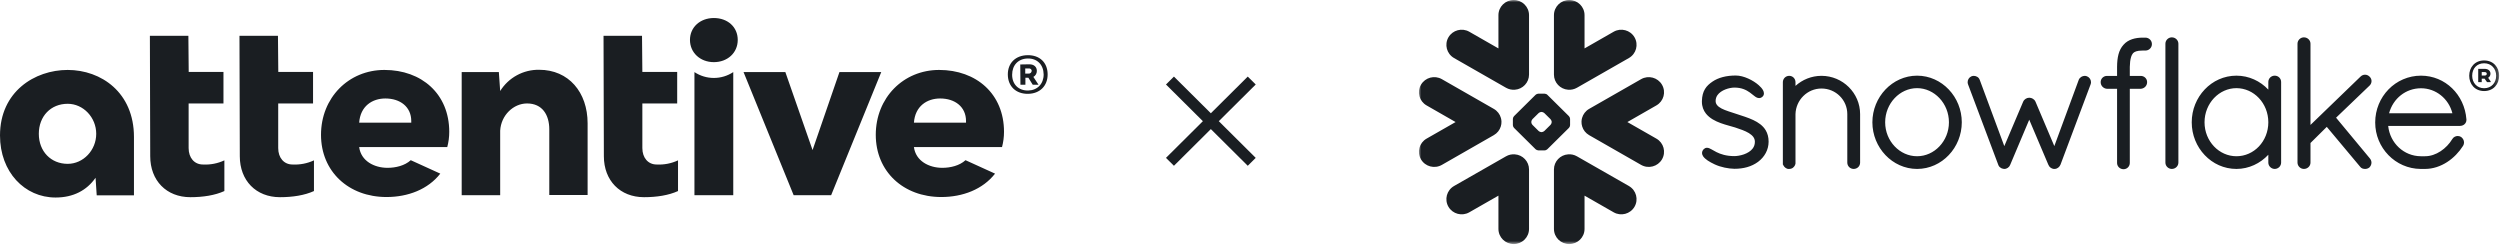
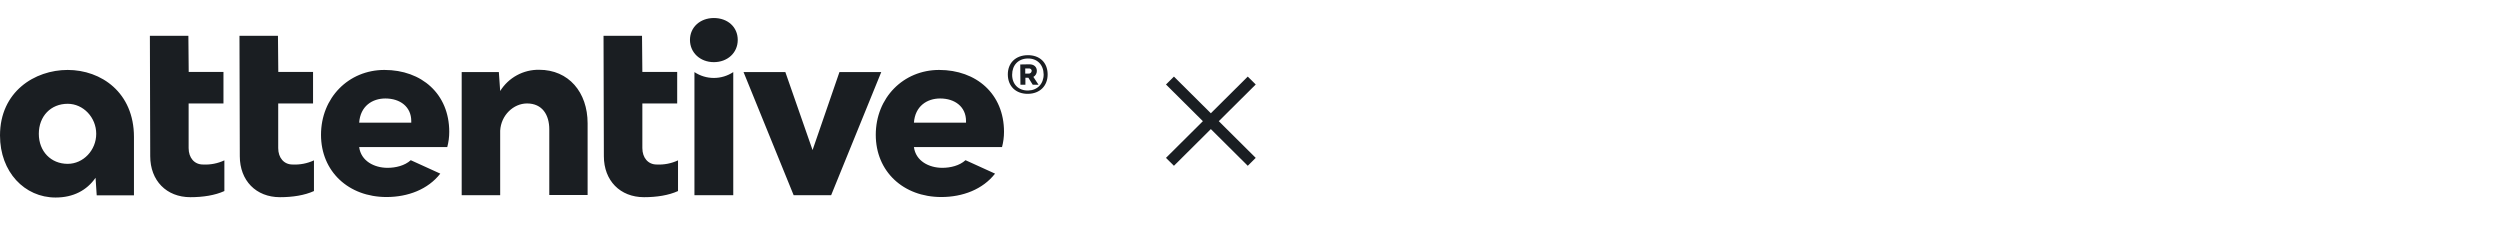
<svg xmlns="http://www.w3.org/2000/svg" width="555" height="55" viewBox="0 0 555 55" fill="none">
  <mask id="mask0_575_4716" style="mask-type:luminance" maskUnits="userSpaceOnUse" x="315" y="0" width="240" height="55">
-     <path d="M315 0H554.812V54.184H315V0Z" fill="white" />
-   </mask>
+     </mask>
  <g mask="url(#mask0_575_4716)">
-     <path fill-rule="evenodd" clip-rule="evenodd" d="M463.344 16.955L463.337 16.951C463.337 16.951 463.333 16.948 463.329 16.948C463.166 16.877 462.987 16.841 462.816 16.841C462.538 16.843 462.271 16.925 462.038 17.069C461.801 17.218 461.601 17.435 461.486 17.706V17.713L456.059 32.432L451.876 22.566L451.87 22.562C451.752 22.286 451.541 22.073 451.302 21.925C451.061 21.776 450.783 21.694 450.49 21.694C450.205 21.694 449.94 21.782 449.706 21.927C449.475 22.075 449.267 22.286 449.149 22.562L449.147 22.566L444.956 32.439L439.5 17.726H439.495C439.4 17.442 439.206 17.22 438.976 17.073C438.742 16.925 438.468 16.843 438.185 16.841C438.005 16.841 437.823 16.877 437.651 16.948H437.642L437.636 16.955C437.127 17.19 436.817 17.694 436.815 18.242C436.815 18.415 436.849 18.587 436.916 18.757H436.915L443.626 36.616V36.622C443.678 36.756 443.752 36.887 443.861 37.017C443.939 37.109 444.054 37.187 444.173 37.252C444.195 37.273 444.23 37.303 444.282 37.335C444.338 37.37 444.41 37.394 444.484 37.406C444.603 37.446 444.762 37.503 444.975 37.503C445.247 37.503 445.499 37.406 445.725 37.262C445.936 37.122 446.124 36.913 446.229 36.642L446.246 36.629L450.49 26.575L454.739 36.588H454.744C454.842 36.855 455.014 37.064 455.213 37.213C455.424 37.37 455.66 37.467 455.911 37.503H456.089C456.259 37.503 456.424 37.471 456.562 37.417C456.708 37.361 456.826 37.288 456.923 37.215C457.151 37.042 457.327 36.806 457.436 36.542V36.537L464.105 18.757C464.17 18.587 464.204 18.417 464.204 18.245C464.202 17.7 463.878 17.181 463.344 16.955ZM432.664 27.151C432.664 25.053 431.852 23.154 430.559 21.782C429.26 20.409 427.5 19.569 425.588 19.569C423.675 19.569 421.912 20.409 420.614 21.782C419.319 23.154 418.506 25.053 418.506 27.151C418.506 29.246 419.319 31.127 420.614 32.49C421.912 33.858 423.675 34.685 425.588 34.685C427.5 34.685 429.266 33.858 430.559 32.49C431.852 31.127 432.664 29.246 432.664 27.151ZM432.627 19.87C434.422 21.756 435.513 24.345 435.517 27.151C435.513 29.956 434.422 32.542 432.627 34.429C430.846 36.312 428.358 37.503 425.592 37.503C422.848 37.503 420.356 36.312 418.568 34.429C416.777 32.542 415.669 29.956 415.669 27.151C415.669 24.345 416.777 21.756 418.568 19.87C420.356 17.988 422.848 16.797 425.592 16.797C428.358 16.797 430.846 17.988 432.627 19.87ZM404.371 16.834C402.146 16.834 400.114 17.694 398.598 19.065V18.245C398.595 17.868 398.454 17.517 398.206 17.258C397.966 17.004 397.609 16.834 397.218 16.834C396.813 16.834 396.449 16.995 396.195 17.256C395.945 17.512 395.795 17.868 395.795 18.245V36.52L395.853 36.577L395.856 36.586C395.871 36.647 395.91 36.713 395.951 36.777C396.144 37.116 396.462 37.372 396.855 37.486L396.911 37.503H397.218C397.422 37.503 397.628 37.46 397.824 37.37C397.987 37.292 398.139 37.167 398.261 37.008L398.265 37.01C398.28 36.995 398.285 36.976 398.302 36.961C398.309 36.959 398.315 36.952 398.319 36.945C398.395 36.849 398.459 36.75 398.498 36.657C398.539 36.547 398.565 36.444 398.585 36.364L398.598 36.312V25.339C398.639 23.77 399.291 22.351 400.336 21.319C401.374 20.288 402.797 19.651 404.371 19.651C405.97 19.651 407.397 20.288 408.431 21.319C409.47 22.347 410.1 23.764 410.1 25.325V36.1C410.1 36.493 410.27 36.857 410.526 37.107C410.789 37.356 411.147 37.503 411.521 37.503C411.901 37.503 412.258 37.356 412.519 37.107C412.784 36.857 412.944 36.493 412.944 36.1V25.325C412.944 20.674 409.111 16.841 404.371 16.834ZM544.434 25.152C543.625 21.903 540.746 19.588 537.461 19.595C534.093 19.595 531.254 21.86 530.374 25.152H544.434ZM547.547 26.483V26.623C547.547 27.013 547.371 27.364 547.104 27.594C546.839 27.826 546.493 27.947 546.122 27.951H530.176C530.582 31.808 533.689 34.655 537.398 34.685H538.339C539.566 34.689 540.761 34.269 541.813 33.574C542.867 32.885 543.777 31.922 544.418 30.863C544.55 30.637 544.74 30.464 544.946 30.359C545.157 30.245 545.383 30.193 545.611 30.193C545.863 30.193 546.113 30.257 546.332 30.389L546.348 30.395L546.365 30.408C546.765 30.699 547.015 31.143 547.015 31.63C547.015 31.877 546.95 32.129 546.813 32.357L546.808 32.366L546.804 32.37C545.913 33.774 544.698 35.055 543.256 35.983C541.811 36.913 540.136 37.503 538.339 37.503H537.383C534.585 37.484 532.055 36.312 530.232 34.439C528.413 32.572 527.293 30.008 527.293 27.189C527.293 24.323 528.423 21.722 530.256 19.84C532.09 17.96 534.638 16.797 537.461 16.797C540.155 16.797 542.576 17.859 544.368 19.597C546.161 21.334 547.332 23.748 547.541 26.463L547.547 26.483ZM482.14 8.292C481.752 8.292 481.395 8.454 481.139 8.708C480.882 8.96 480.72 9.315 480.72 9.701V36.1C480.72 36.485 480.882 36.838 481.139 37.088C481.395 37.337 481.752 37.503 482.14 37.503C482.946 37.503 483.598 36.874 483.603 36.1V9.701C483.598 8.923 482.946 8.292 482.14 8.292ZM389.22 26.646C388.073 26.11 386.771 25.714 385.472 25.288C384.277 24.887 383.064 24.547 382.2 24.099C381.765 23.869 381.426 23.626 381.207 23.352C380.983 23.079 380.874 22.801 380.868 22.422C380.87 21.903 381.022 21.485 381.278 21.115C381.667 20.562 382.319 20.131 383.032 19.853C383.736 19.574 384.498 19.442 385.044 19.442C386.656 19.444 387.675 19.976 388.457 20.527C388.844 20.805 389.17 21.087 389.479 21.319C389.637 21.44 389.785 21.55 389.957 21.631C390.119 21.711 390.311 21.776 390.519 21.776C390.652 21.776 390.785 21.752 390.906 21.701C391.034 21.649 391.145 21.576 391.252 21.485C391.356 21.389 391.445 21.272 391.508 21.143C391.565 21.009 391.591 20.872 391.591 20.736C391.591 20.486 391.51 20.252 391.395 20.031C391.18 19.644 390.849 19.274 390.428 18.904C389.802 18.352 388.977 17.827 388.088 17.431C387.197 17.035 386.241 16.765 385.331 16.765C383.221 16.765 381.459 17.239 380.179 18.111C379.512 18.568 378.925 19.067 378.511 19.756C378.089 20.447 377.854 21.3 377.824 22.409C377.822 22.459 377.822 22.508 377.822 22.557C377.818 23.634 378.167 24.522 378.717 25.217C379.551 26.264 380.79 26.89 382.005 27.334C383.217 27.777 384.429 28.042 385.194 28.296C386.271 28.651 387.417 29.037 388.251 29.547C388.666 29.808 389.003 30.088 389.231 30.395C389.453 30.712 389.578 31.039 389.583 31.453V31.483C389.581 32.081 389.403 32.551 389.109 32.953C388.666 33.552 387.93 33.991 387.147 34.269C386.367 34.541 385.557 34.655 385.035 34.655C383.195 34.655 381.963 34.215 381.07 33.774C380.622 33.552 380.26 33.332 379.931 33.147C379.769 33.059 379.616 32.977 379.456 32.912C379.299 32.848 379.132 32.806 378.943 32.806C378.828 32.806 378.702 32.826 378.586 32.871C378.469 32.921 378.363 32.99 378.274 33.074C378.15 33.193 378.041 33.326 377.965 33.479C377.891 33.632 377.854 33.793 377.854 33.961C377.854 34.237 377.958 34.489 378.106 34.717C378.339 35.046 378.68 35.341 379.106 35.636C379.544 35.927 380.068 36.214 380.672 36.496C382.011 37.122 383.727 37.45 385.031 37.471H385.035C387.063 37.471 388.814 37.008 390.289 35.932V35.929H390.291C391.734 34.852 392.631 33.252 392.631 31.446C392.631 30.453 392.396 29.611 391.986 28.923C391.367 27.878 390.361 27.189 389.22 26.646ZM503.568 27.151C503.568 25.034 502.762 23.137 501.474 21.768C500.187 20.402 498.421 19.574 496.489 19.569C494.573 19.569 492.813 20.402 491.513 21.768C490.223 23.137 489.406 25.034 489.406 27.151C489.406 29.265 490.223 31.15 491.513 32.508C492.806 33.867 494.573 34.685 496.489 34.685C498.425 34.685 500.191 33.867 501.478 32.512C502.762 31.15 503.568 29.267 503.568 27.151ZM505.984 17.19C506.247 17.442 506.41 17.806 506.41 18.199V36.1C506.41 36.485 506.243 36.838 505.993 37.088C505.736 37.337 505.382 37.503 504.991 37.503C504.6 37.503 504.242 37.337 503.99 37.088C503.733 36.838 503.568 36.485 503.568 36.1V34.353C501.779 36.267 499.268 37.503 496.489 37.503C493.723 37.503 491.233 36.325 489.449 34.439C487.659 32.562 486.564 29.975 486.564 27.151C486.564 24.326 487.659 21.737 489.449 19.858C491.233 17.973 493.723 16.797 496.489 16.797C499.266 16.797 501.779 17.997 503.568 19.902V18.199C503.568 17.806 503.731 17.442 503.994 17.19C504.257 16.942 504.611 16.797 504.991 16.797C505.367 16.797 505.726 16.942 505.984 17.19ZM526.045 19.005C526.328 18.727 526.482 18.358 526.482 17.993C526.482 17.633 526.328 17.273 526.043 17.012H526.045C526.043 17.004 526.036 17.004 526.036 17.004C526.035 16.998 526.03 16.995 526.03 16.995H526.026C525.752 16.729 525.4 16.582 525.037 16.582C524.67 16.582 524.312 16.734 524.038 17.004L512.928 27.734V9.701C512.928 8.923 512.272 8.292 511.466 8.292C511.077 8.292 510.721 8.454 510.467 8.708C510.214 8.96 510.045 9.315 510.045 9.701V36.1C510.045 36.485 510.214 36.838 510.467 37.088C510.721 37.337 511.077 37.503 511.466 37.503C512.272 37.503 512.928 36.874 512.928 36.1V31.743L516.546 28.163L523.921 36.98C524.059 37.183 524.249 37.322 524.435 37.396C524.648 37.476 524.855 37.503 525.039 37.503C525.293 37.503 525.652 37.45 525.968 37.204L525.985 37.194L526.004 37.174C526.299 36.885 526.466 36.502 526.466 36.11C526.466 35.781 526.343 35.445 526.115 35.176V35.172L518.608 26.128L526.039 19.005H526.045ZM476.278 8.355H475.961C475.919 8.355 475.879 8.359 475.835 8.361C475.796 8.359 475.754 8.355 475.713 8.355C474.894 8.355 474.099 8.447 473.356 8.693C472.623 8.934 471.948 9.332 471.424 9.937L471.422 9.935L471.42 9.937V9.939C470.879 10.536 470.522 11.249 470.305 12.059C470.088 12.873 469.999 13.79 469.99 14.832V16.85H467.746C466.966 16.854 466.347 17.472 466.347 18.219C466.342 18.622 466.501 18.992 466.757 19.259C467.016 19.522 467.37 19.694 467.763 19.715H469.99V36.134L469.988 36.172C469.988 36.558 470.151 36.913 470.414 37.167C470.674 37.417 471.04 37.566 471.438 37.566C472.194 37.562 472.815 36.95 472.817 36.172V19.715H475.231C475.62 19.694 475.978 19.532 476.235 19.272C476.498 19.012 476.658 18.646 476.658 18.249V18.196C476.65 17.457 476.026 16.85 475.246 16.85H472.817V14.84C472.832 13.951 472.926 13.286 473.06 12.802C473.19 12.315 473.369 12.009 473.529 11.819C473.686 11.652 473.89 11.511 474.223 11.399C474.557 11.292 475.02 11.223 475.646 11.223H475.72C475.757 11.223 475.796 11.216 475.831 11.216C475.874 11.216 475.915 11.223 475.961 11.223H476.144H476.278C477.08 11.223 477.725 10.581 477.725 9.789C477.725 8.997 477.08 8.355 476.278 8.355ZM333.174 28.082C333.289 27.723 333.337 27.352 333.328 26.986C333.315 26.722 333.28 26.457 333.204 26.192C332.976 25.37 332.435 24.635 331.624 24.172L320.096 17.575C318.468 16.646 316.393 17.198 315.459 18.809C314.516 20.417 315.072 22.471 316.7 23.402L323.142 27.094L316.7 30.776C315.072 31.709 314.518 33.763 315.459 35.378C316.393 36.984 318.468 37.533 320.096 36.605L331.624 30.003C332.402 29.56 332.93 28.864 333.174 28.082ZM336.302 34.265C335.64 34.209 334.951 34.346 334.332 34.704L322.794 41.297C321.171 42.227 320.617 44.292 321.554 45.903C322.495 47.51 324.568 48.063 326.188 47.128L332.652 43.433V50.817C332.652 52.677 334.171 54.184 336.05 54.184C337.921 54.184 339.444 52.677 339.444 50.817V37.617C339.444 35.845 338.058 34.389 336.302 34.265ZM348.118 19.919C348.778 19.973 349.465 19.834 350.084 19.48L361.619 12.881C363.245 11.95 363.796 9.894 362.862 8.279C361.926 6.671 359.851 6.12 358.228 7.049L351.768 10.749V3.363C351.768 1.508 350.249 0 348.37 0C346.491 0 344.976 1.508 344.976 3.363V16.563C344.976 18.333 346.358 19.791 348.118 19.919ZM322.794 12.881L334.332 19.48C334.951 19.834 335.64 19.973 336.302 19.919C338.058 19.791 339.444 18.333 339.444 16.563V3.363C339.444 1.508 337.921 0 336.05 0C334.171 0 332.652 1.508 332.652 3.363V10.749L326.188 7.049C324.568 6.12 322.495 6.671 321.554 8.279C320.617 9.894 321.171 11.95 322.794 12.881ZM344.476 27.066C344.476 26.875 344.359 26.608 344.222 26.466L342.834 25.096C342.697 24.961 342.427 24.849 342.234 24.849H342.18C341.986 24.849 341.717 24.961 341.582 25.096L340.194 26.466C340.055 26.608 339.948 26.875 339.948 27.066V27.12C339.948 27.309 340.055 27.574 340.194 27.712L341.582 29.086C341.719 29.221 341.986 29.333 342.18 29.333H342.234C342.427 29.333 342.697 29.221 342.834 29.086L344.222 27.712C344.359 27.574 344.476 27.309 344.476 27.12V27.066ZM348.309 28.384L343.514 33.13C343.377 33.27 343.112 33.384 342.912 33.384H342.564H341.856H341.502C341.308 33.384 341.039 33.27 340.9 33.13L336.107 28.384C335.97 28.25 335.859 27.982 335.859 27.792V27.441V26.739V26.392C335.859 26.198 335.97 25.929 336.107 25.794L340.9 21.048C341.039 20.908 341.308 20.798 341.502 20.798H341.856H342.564H342.912C343.107 20.798 343.377 20.908 343.514 21.048L348.309 25.794C348.446 25.929 348.557 26.198 348.557 26.392V26.739V27.441V27.792C348.557 27.982 348.446 28.25 348.309 28.384ZM361.619 41.297L350.084 34.704C349.465 34.346 348.778 34.209 348.118 34.265C346.358 34.389 344.976 35.845 344.976 37.617V50.817C344.976 52.677 346.491 54.184 348.37 54.184C350.249 54.184 351.768 52.677 351.768 50.817V43.433L358.228 47.128C359.85 48.063 361.926 47.51 362.862 45.903C363.796 44.292 363.245 42.227 361.619 41.297ZM367.719 23.402L361.276 27.094L367.719 30.776C369.346 31.709 369.902 33.763 368.961 35.378C368.022 36.984 365.946 37.533 364.324 36.605L352.787 30.003C352.018 29.56 351.483 28.864 351.246 28.082C351.134 27.723 351.081 27.352 351.094 26.986C351.101 26.722 351.14 26.457 351.214 26.192C351.445 25.37 351.985 24.635 352.787 24.172L364.324 17.575C365.946 16.646 368.022 17.198 368.961 18.809C369.902 20.417 369.346 22.471 367.719 23.402ZM554.812 16.816C554.812 18.667 553.562 20.212 551.474 20.212C549.4 20.212 548.165 18.652 548.165 16.816C548.165 14.965 549.4 13.42 551.474 13.42C553.562 13.42 554.812 14.965 554.812 16.816ZM554.15 16.816C554.15 15.242 553.091 14.047 551.474 14.047C549.885 14.047 548.826 15.184 548.826 16.816C548.826 18.375 549.885 19.585 551.474 19.585C553.091 19.585 554.15 18.39 554.15 16.816ZM550.164 15.286H551.591C552.37 15.286 552.885 15.708 552.885 16.364C552.885 16.772 552.679 17.078 552.37 17.268L552.929 18.069V18.23H552.12L551.576 17.457H550.944V18.23H550.164V15.286ZM551.576 16H550.944V16.772H551.576C551.87 16.772 552.062 16.641 552.062 16.393C552.062 16.131 551.885 16 551.576 16Z" fill="#1A1E22" />
-   </g>
+     </g>
  <path d="M230.182 15.748C230.182 14.865 229.556 14.275 228.524 14.275L226.499 14.312L226.536 18.805H227.64V17.259H228.303L229.261 18.805H230.55L229.408 17.074C229.644 16.943 229.841 16.751 229.977 16.518C230.113 16.284 230.184 16.019 230.182 15.748ZM228.303 16.338H227.604V15.196H228.414C228.56 15.18 228.706 15.221 228.823 15.31C228.939 15.399 229.017 15.53 229.04 15.675V15.712C229.037 15.803 229.015 15.892 228.976 15.974C228.936 16.056 228.88 16.129 228.811 16.188C228.741 16.247 228.66 16.291 228.573 16.317C228.486 16.342 228.394 16.35 228.303 16.338V16.338ZM64.93 36.52C63.051 36.52 61.762 35.047 61.762 32.874V22.967H69.496V15.969H61.781L61.707 7.941H53.163L53.236 34.679C53.236 40.093 56.846 43.775 62.149 43.775C64.948 43.775 67.6 43.37 69.699 42.413V35.599C68.208 36.291 66.571 36.607 64.93 36.52V36.52ZM85.333 15.527C77.378 15.527 71.264 21.715 71.264 29.928C71.264 38.067 77.378 43.739 85.812 43.739C90.563 43.739 95.019 42.044 97.744 38.546L91.189 35.562C89.863 36.778 87.837 37.257 86.033 37.257C83.086 37.257 80.14 35.747 79.735 32.653H99.291C99.585 31.548 99.734 30.409 99.733 29.265C99.733 20.831 93.583 15.527 85.351 15.527H85.333ZM79.735 27.239C79.993 23.556 82.644 21.862 85.554 21.862C88.832 21.862 91.299 23.704 91.299 26.871V27.239H79.735ZM45.042 36.52C43.164 36.52 41.875 35.047 41.875 32.874V22.967H49.609V15.969H41.893L41.819 7.941H33.275L33.349 34.679C33.349 40.093 36.958 43.775 42.261 43.775C45.06 43.775 47.712 43.37 49.811 42.413V35.599C48.322 36.294 46.683 36.611 45.042 36.52V36.52ZM15.026 15.527C7.697 15.527 0 20.352 0 30.075C0 38.177 5.451 43.849 12.338 43.849C16.278 43.849 19.262 42.265 21.213 39.466L21.471 43.37H29.739V30.406C29.739 20.536 22.466 15.527 15.026 15.527V15.527ZM15.026 36.373C11.306 36.373 8.618 33.611 8.618 29.707C8.618 25.803 11.27 23.041 15.026 23.041C18.488 23.041 21.361 26.061 21.361 29.707C21.361 33.353 18.488 36.373 15.026 36.373V36.373ZM228.119 12.25C225.431 12.287 223.7 14.018 223.737 16.596C223.773 19.174 225.541 20.868 228.23 20.831C230.845 20.794 232.612 19.063 232.576 16.448C232.539 13.833 230.771 12.213 228.119 12.25V12.25ZM228.23 20.094C226.13 20.131 224.694 18.732 224.694 16.596C224.694 14.46 226.057 13.023 228.156 12.986C230.255 12.95 231.655 14.349 231.692 16.522C231.692 18.621 230.292 20.058 228.248 20.094H228.23ZM186.355 16.006L180.389 33.316L174.349 16.006H165.068L176.19 43.334H184.514L195.636 16.006H186.355ZM208.489 15.527C200.534 15.527 194.421 21.715 194.421 29.928C194.421 38.067 200.534 43.739 208.968 43.739C213.719 43.739 218.175 42.044 220.901 38.546L214.345 35.562C213.019 36.778 210.994 37.257 209.189 37.257C206.243 37.257 203.296 35.747 202.891 32.653H222.448C222.741 31.548 222.89 30.409 222.89 29.265C222.89 20.831 216.739 15.527 208.489 15.527ZM214.456 27.239H202.891C203.149 23.556 205.801 21.862 208.71 21.862C211.988 21.862 214.456 23.704 214.456 26.871V27.239ZM158.475 4C155.455 4 153.172 6.026 153.172 8.861C153.172 11.697 155.455 13.796 158.475 13.796C161.495 13.796 163.779 11.734 163.779 8.861C163.779 5.989 161.532 4 158.475 4V4ZM119.694 15.491C117.968 15.463 116.263 15.882 114.746 16.708C113.23 17.534 111.953 18.739 111.04 20.205L110.745 16.006H102.495V43.334H111.04V29.007C111.224 25.582 113.986 22.967 117.006 22.967C120.394 22.967 121.941 25.508 121.941 28.712V43.297H130.449V27.387C130.449 20.463 126.232 15.491 119.694 15.491V15.491ZM145.769 36.52C143.891 36.52 142.602 35.047 142.602 32.874V22.967H150.336V15.969H142.602L142.528 7.941H133.984L134.058 34.679C134.058 40.093 137.667 43.775 142.97 43.775C145.769 43.775 148.421 43.37 150.52 42.413V35.599C149.036 36.291 147.405 36.608 145.769 36.52V36.52ZM154.166 16.006V43.334H162.784V16.006C161.507 16.853 160.008 17.305 158.475 17.305C156.943 17.305 155.444 16.853 154.166 16.006V16.006Z" fill="#1A1E22" />
  <path fill-rule="evenodd" clip-rule="evenodd" d="M260.613 17.001L258.846 18.757L267.04 26.903L258.846 35.047L260.614 36.804L268.808 28.659L277.002 36.804L278.769 35.048L270.575 26.903L278.771 18.757L277.003 17L268.807 25.146L260.613 17.001Z" fill="#1A1E22" />
</svg>